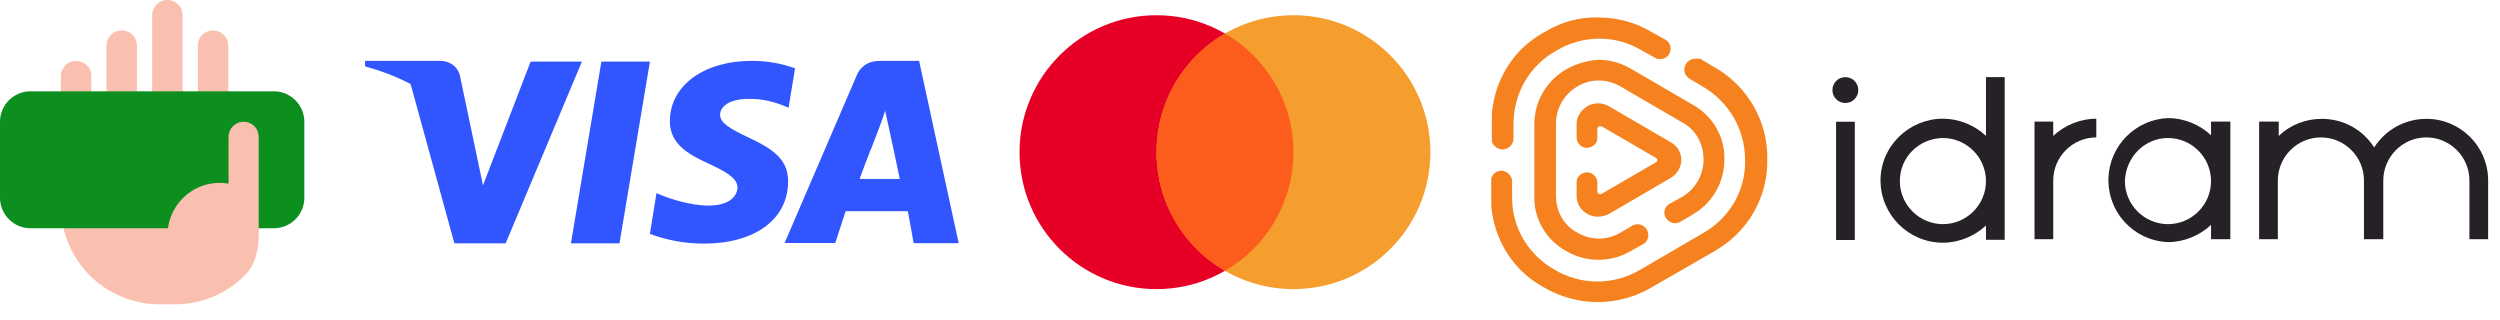
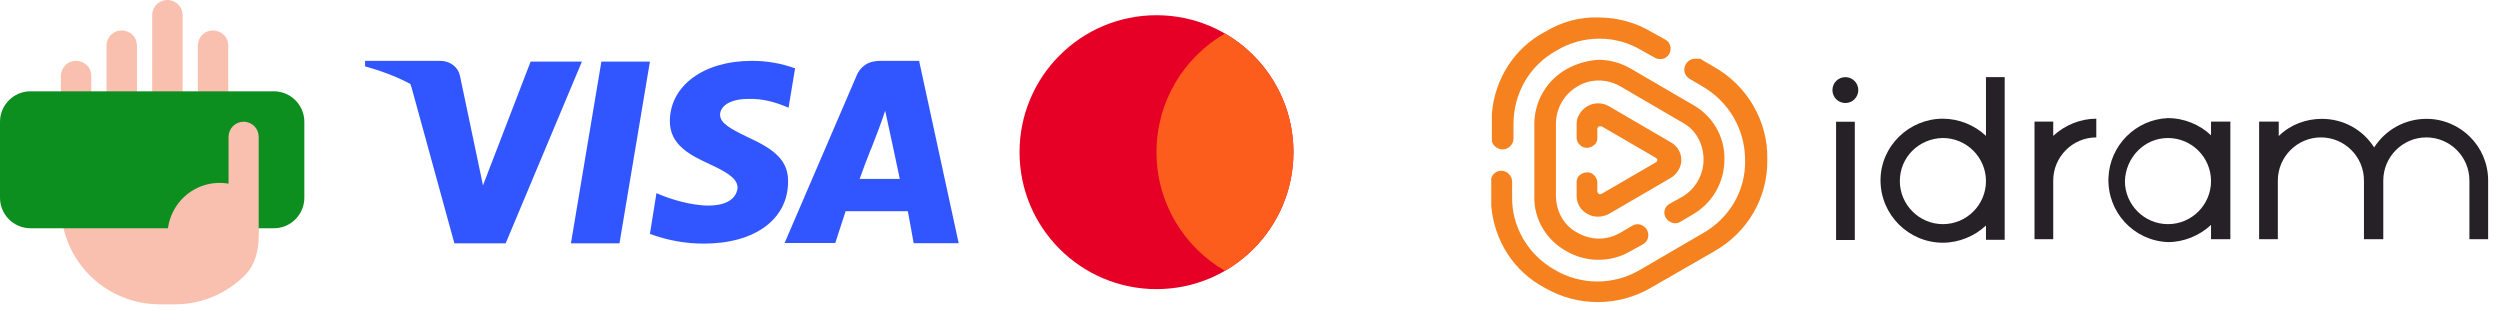
<svg xmlns="http://www.w3.org/2000/svg" id="Layer_1" version="1.1" viewBox="0 0 164.29 21">
  <defs>
    <style>
      .st0 {
        fill: #f5821e;
      }

      .st1 {
        fill: #252126;
      }

      .st2, .st3, .st4 {
        fill-rule: evenodd;
      }

      .st2, .st5 {
        fill: #3156ff;
      }

      .st3 {
        fill: #fc5d1d;
      }

      .st6 {
        fill: #e70025;
      }

      .st7 {
        fill: #0d8f1f;
      }

      .st8 {
        fill: #f59e2d;
      }

      .st4 {
        fill: #f9c0b0;
      }
    </style>
  </defs>
  <path class="st4" d="M11,0C11.27,0,11.52.11,11.71.29c.19.19.29.44.29.71v6c0,.27-.11.52-.29.71-.19.19-.44.29-.71.29s-.52-.11-.71-.29c-.19-.19-.29-.44-.29-.71V1c0-.27.11-.52.29-.71C10.48.11,10.73,0,11,0ZM14,2c.27,0,.52.11.71.29.19.19.29.44.29.71v6c0,.27-.11.52-.29.71-.19.19-.44.29-.71.29s-.52-.11-.71-.29c-.19-.19-.29-.44-.29-.71V3c0-.27.11-.52.29-.71.19-.19.44-.29.71-.29ZM8,2c.27,0,.52.11.71.29.19.19.29.44.29.71v5c0,.27-.11.52-.29.71-.19.19-.44.29-.71.29s-.52-.11-.71-.29c-.19-.19-.29-.44-.29-.71V3c0-.27.11-.52.29-.71.19-.19.44-.29.71-.29ZM5,4c.27,0,.52.11.71.29s.29.44.29.71v4c0,.27-.11.52-.29.71-.19.19-.44.29-.71.29s-.52-.11-.71-.29c-.19-.19-.29-.44-.29-.71v-4c0-.27.11-.52.29-.71s.44-.29.71-.29Z" />
  <path class="st4" d="M17,11v4.51c0,.93-.23,1.88-.87,2.54-.43.44-.93.83-1.48,1.13-.96.54-2.05.82-3.15.82h-1c-1.72,0-3.38-.68-4.6-1.9-1.22-1.22-1.9-2.87-1.9-4.6v-1c0-.51.08-1.01.21-1.5h12.79Z" />
  <path class="st7" d="M18,6H2c-1.1,0-2,.9-2,2v5c0,1.1.9,2,2,2h16c1.1,0,2-.9,2-2v-5c0-1.1-.9-2-2-2Z" />
  <path class="st4" d="M17,15.05c0,1.08-.87,1.95-1.95,1.95h-3.7c-.28-.57-.39-1.21-.33-1.85.06-.63.29-1.24.67-1.75.38-.51.89-.9,1.48-1.14.59-.23,1.22-.3,1.85-.19v-3.07c0-.27.1-.52.29-.71.19-.19.44-.29.7-.29s.52.11.7.29c.19.19.29.44.29.71v6.04Z" />
  <path class="st2" d="M59.66,13.89c.09.42.38,2.09.38,2.09h0s2.96,0,2.96,0l-2.6-11.98h-2.46c-.39,0-.71.04-1.01.22-.3.18-.53.46-.65.78l-4.72,10.97h3.33s.57-1.76.68-2.09h4.09ZM57.24,9.8c.33-.84.65-1.67.93-2.52.18.8.35,1.6.52,2.4.15.69.29,1.39.44,2.08h-2.64c.23-.66.49-1.31.74-1.96Z" />
  <path class="st5" d="M47.32,7.52c.02-.51.59-1.02,1.85-1.02.94-.03,1.81.21,2.65.58l.43-2.59c-.92-.33-1.89-.5-2.86-.49-3.15,0-5.35,1.63-5.37,3.94-.02,1.62,1.42,2.29,2.6,2.84.06.03.13.06.19.09,1.24.58,1.66.97,1.66,1.49-.11.87-1.01,1.15-1.9,1.15-1.19,0-2.62-.45-3.43-.82l-.43,2.68c1.13.42,2.33.64,3.54.64,3.36,0,5.53-1.6,5.54-4.06.02-1.37-.83-2.11-2.66-2.94-1.13-.55-1.81-.91-1.81-1.48Z" />
  <path class="st5" d="M39.52,4.05l-2,11.94h3.19l2-11.94h-3.18Z" />
  <path class="st5" d="M27.03,5.69l2.83,10.3h3.37l5.01-11.94h-3.37l-3.13,8.13c-.5-2.41-1.01-4.82-1.52-7.23-.06-.27-.22-.51-.45-.68-.23-.17-.52-.27-.82-.27h-4.96v.36c1.01.28,2.07.67,2.98,1.16l.05.17Z" />
  <path class="st6" d="M76,19c4.97,0,9-4.03,9-9S80.97,1,76,1s-9,4.03-9,9,4.03,9,9,9Z" />
-   <path class="st8" d="M85,19c4.97,0,9-4.03,9-9S89.97,1,85,1s-9,4.03-9,9,4.03,9,9,9Z" />
  <path class="st3" d="M80.5,2.2c-2.69,1.56-4.5,4.46-4.5,7.8s1.81,6.24,4.5,7.8c2.69-1.56,4.5-4.46,4.5-7.8s-1.81-6.24-4.5-7.8Z" />
  <g id="Page-1">
    <g id="Desktop-_x2F_-Home-1">
      <g id="Group-11-Copy">
        <g id="Group-7">
          <g>
            <path id="Fill-1" class="st1" d="M120.66,15.77h1.23v-7.77h-1.23v7.77ZM121.27,5.07c.47,0,.85.38.85.85s-.38.85-.85.85-.85-.38-.85-.85.38-.85.85-.85h0Z" />
            <path class="st1" d="M130.51,5.07v3.86c-.75-.71-1.79-1.13-2.83-1.13-2.21,0-4.1,1.79-4.1,4.05s1.84,4.1,4.1,4.1c1.04,0,2.07-.42,2.83-1.13v.94h1.23V5.07h-1.23ZM127.68,14.73c-1.55,0-2.83-1.27-2.83-2.83s1.23-2.78,2.78-2.83h.05c1.55,0,2.83,1.27,2.83,2.83s-1.27,2.83-2.83,2.83Z" />
            <path id="Fill-4" class="st1" d="M137.76,7.8c-1.04,0-2.07.42-2.83,1.13v-.94h-1.23v7.73h1.23v-3.86c0-1.55,1.27-2.83,2.83-2.83v-1.23Z" />
            <path class="st1" d="M145.3,7.99v.9c-.75-.71-1.79-1.13-2.83-1.13-2.12.09-3.82,1.79-3.91,3.91-.09,2.26,1.65,4.15,3.91,4.24,1.04,0,2.07-.42,2.83-1.13v.94h1.27v-7.73h-1.27ZM142.47,14.73c-1.55,0-2.83-1.27-2.83-2.83.05-1.55,1.27-2.83,2.83-2.83s2.83,1.27,2.83,2.83-1.27,2.83-2.83,2.83Z" />
            <path id="Fill-6" class="st1" d="M149.73,7.99h-1.27v7.73h1.23v-3.86c0-1.55,1.27-2.83,2.83-2.83s2.83,1.27,2.83,2.83v3.86h1.27v-3.86c0-1.55,1.27-2.83,2.83-2.83s2.83,1.27,2.83,2.83v3.86h1.23v-3.86c0-2.26-1.84-4.05-4.05-4.05-1.41,0-2.69.71-3.44,1.88-.75-1.18-2.03-1.88-3.44-1.88-1.04,0-2.07.38-2.83,1.13v-.94h0Z" />
          </g>
        </g>
        <g id="Group-10">
          <path id="Fill-8" class="st0" d="M101.53,2.09c-2.03,1.08-3.3,3.11-3.49,5.37h0v1.84c.09.28.38.52.71.52h0c.38,0,.71-.33.71-.71h0v-.94c0-2.03,1.04-3.86,2.83-4.85h0c1.74-1.04,3.91-1.04,5.61,0h0l.85.47h0c.33.19.75.09.94-.24h0c.19-.33.09-.75-.24-.94h0l-.85-.47c-1.08-.66-2.31-.99-3.53-.99h0c-1.23-.05-2.45.28-3.53.94M110.77,4.25c-.19.33-.05.75.28.94h0l.8.47c1.74.99,2.83,2.83,2.83,4.85h0c.05,2.03-1.04,3.86-2.83,4.85h0l-4.05,2.36c-1.74,1.04-3.91,1.04-5.65,0h0c-1.74-.99-2.83-2.83-2.78-4.85h0v-.94c0-.38-.33-.71-.71-.71h0c-.33,0-.61.24-.66.52h0v1.79c.19,2.26,1.46,4.29,3.49,5.37h0c2.17,1.27,4.85,1.27,7.02,0h0l4.1-2.36c2.21-1.23,3.58-3.53,3.53-6.08h0c.05-2.5-1.32-4.85-3.53-6.08h0l-.8-.47-.05-.05h-.38c-.24,0-.47.14-.61.38M102.95,4.54c-1.32.75-2.12,2.12-2.12,3.63h0v4.71c-.05,1.51.8,2.92,2.12,3.63h0c1.27.75,2.92.75,4.19,0h0l.85-.47c.33-.19.42-.61.24-.94h0c-.19-.33-.61-.47-.94-.28h0l-.8.47c-.9.52-1.93.52-2.83,0h0c-.9-.47-1.41-1.41-1.41-2.45h0v-4.71c0-.99.52-1.93,1.41-2.45h0c.85-.52,1.93-.52,2.83,0h0l4.05,2.36c.9.47,1.41,1.41,1.41,2.45h0c0,.99-.52,1.93-1.41,2.45h0l-.85.47c-.33.19-.42.66-.19.94h0c.19.28.57.42.9.24h0l.8-.47c1.32-.75,2.12-2.12,2.12-3.63h0c.05-1.51-.8-2.92-2.12-3.63h0l-4.05-2.36c-.66-.38-1.37-.57-2.12-.57h0c-.71.05-1.41.24-2.07.61M103.8,7.5c-.14.19-.19.42-.19.66h0v.94c.05.38.38.66.75.61h0c.33-.05.61-.28.61-.61h0v-.66s.05-.09.09-.14h.19l1.79,1.04,1.79,1.04s.09.09.09.14h0s-.05.14-.09.14h0l-1.79,1.04-1.79,1.04s-.14.05-.19,0h0s-.09-.09-.09-.14h0v-.66c-.05-.38-.38-.66-.75-.61h0c-.33.05-.61.28-.61.61h0v.94c0,.52.28.94.71,1.18h0c.42.24.94.24,1.41,0h0l4.05-2.36c.42-.24.71-.71.71-1.18h0c0-.52-.28-.94-.71-1.18h0l-4.05-2.36c-.24-.14-.47-.19-.71-.19h0c-.47,0-.94.24-1.23.71" />
        </g>
      </g>
    </g>
  </g>
</svg>